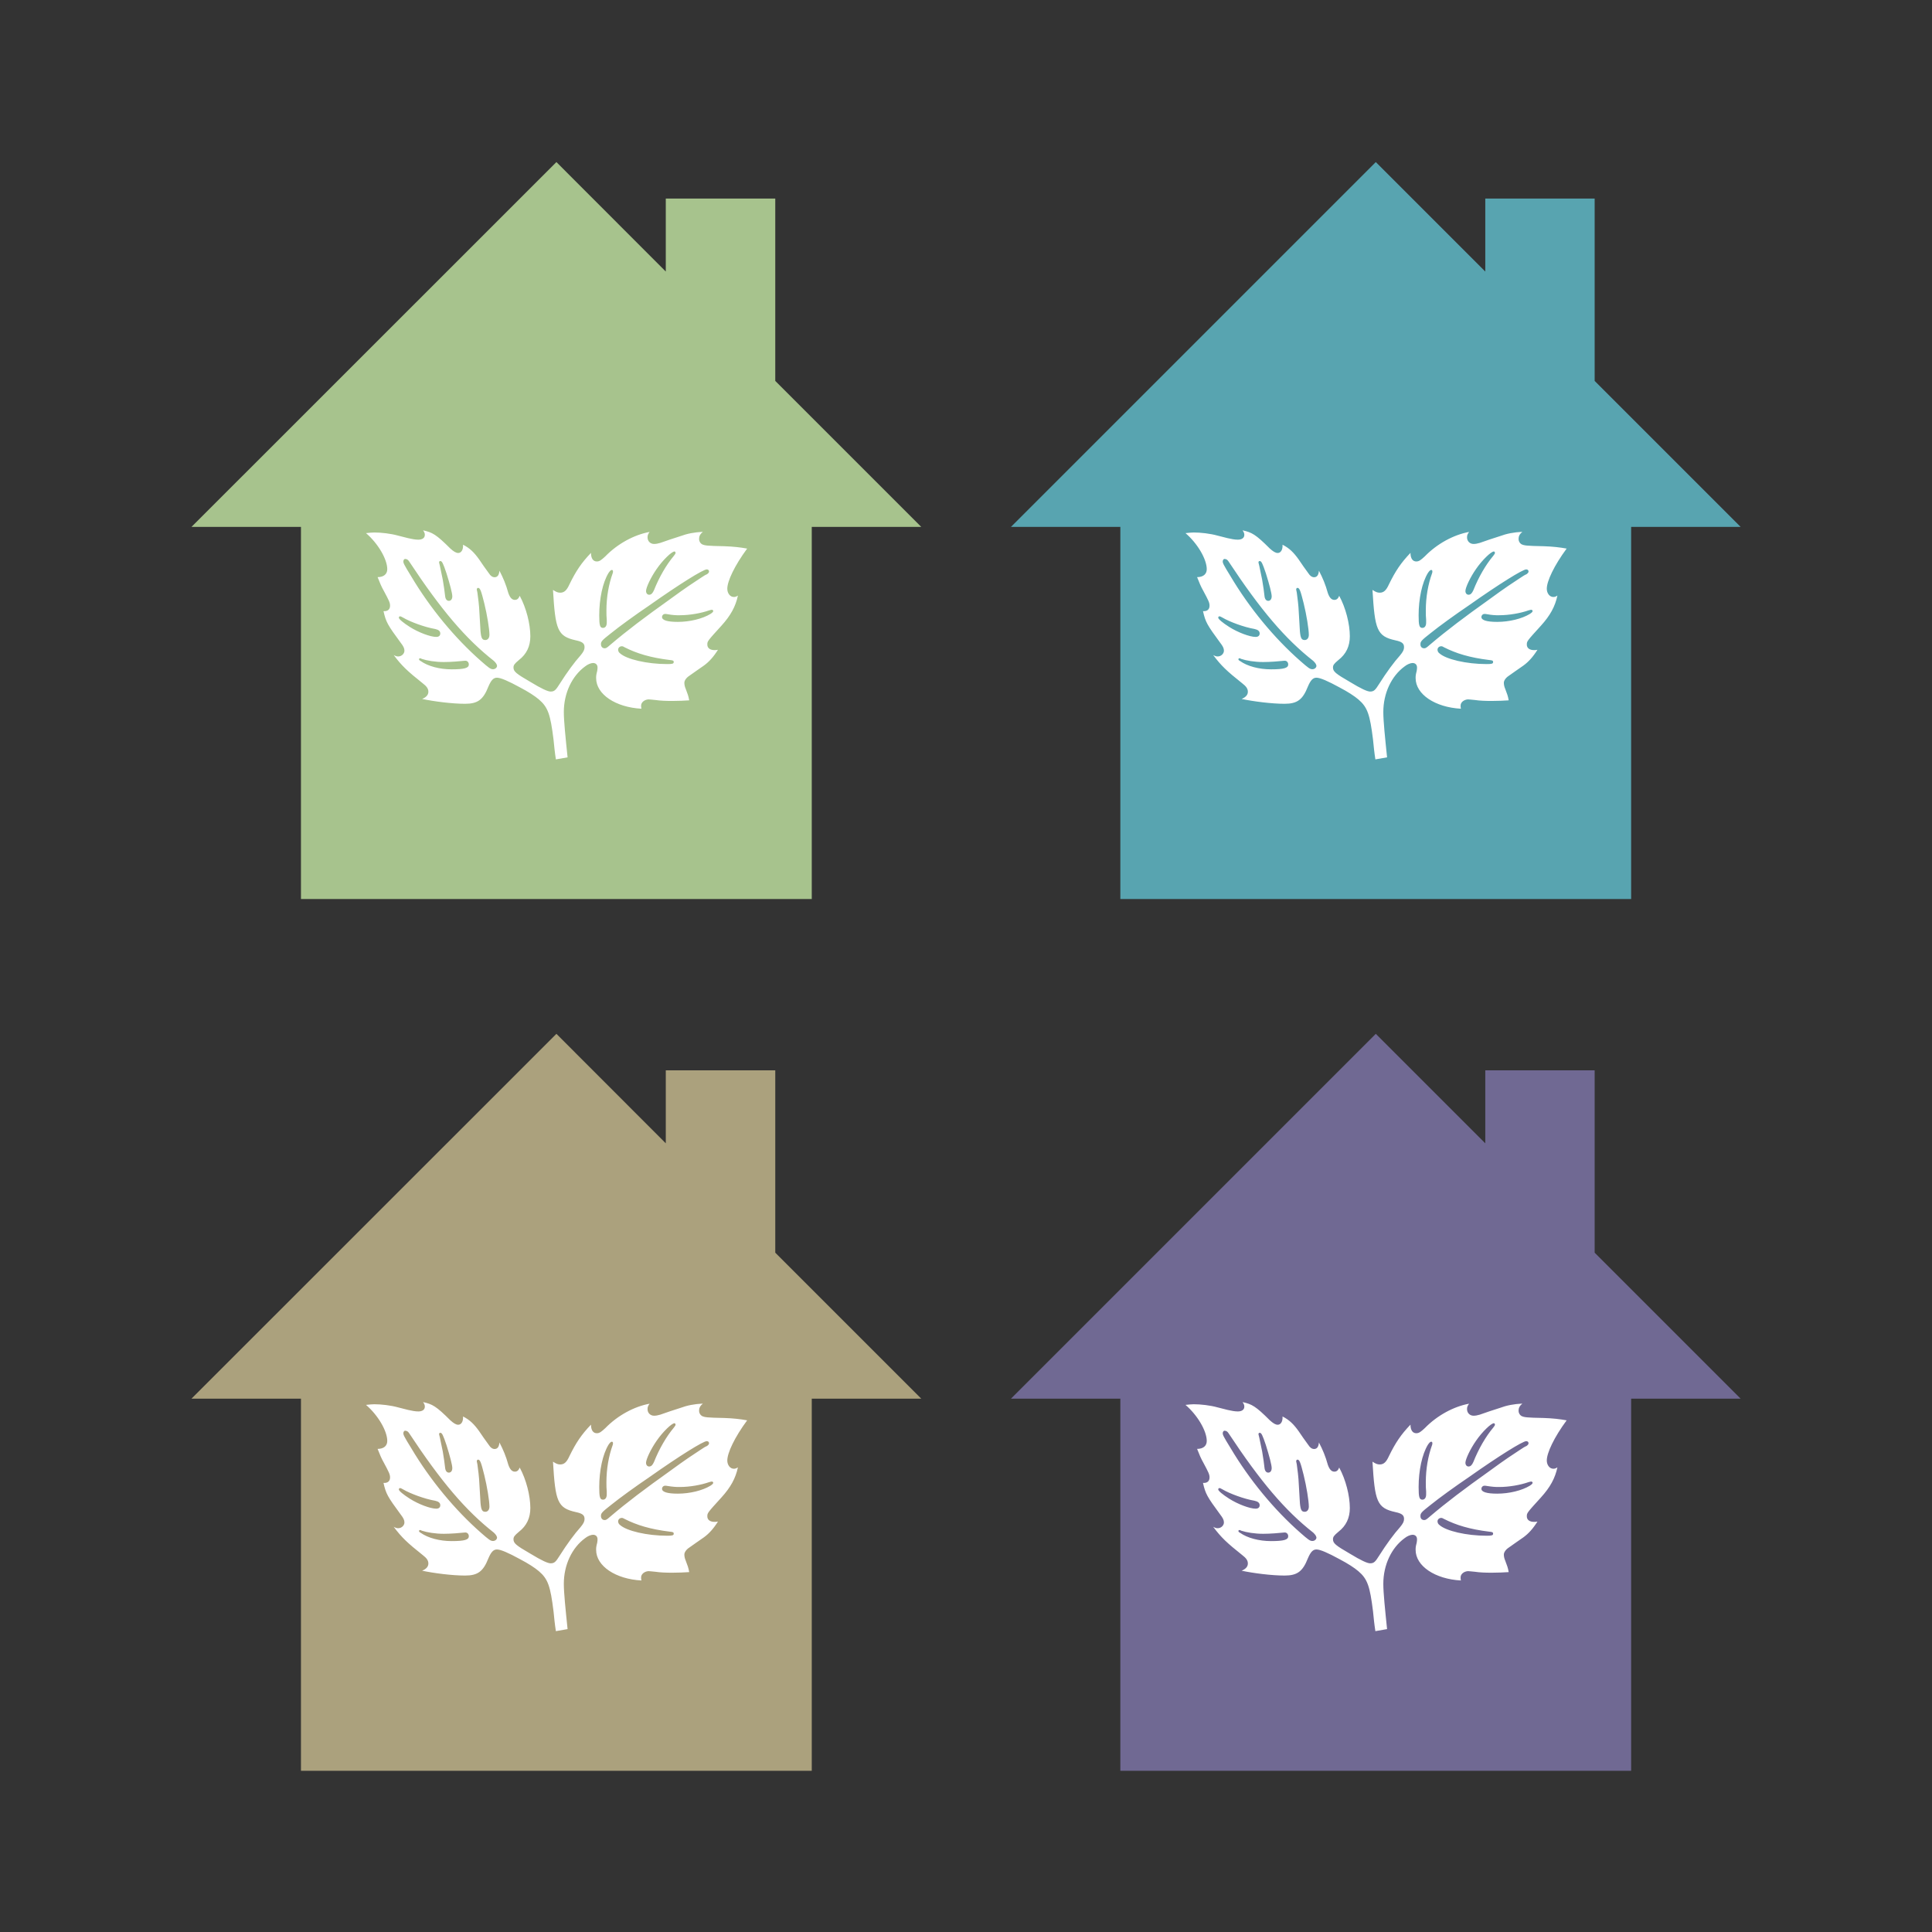
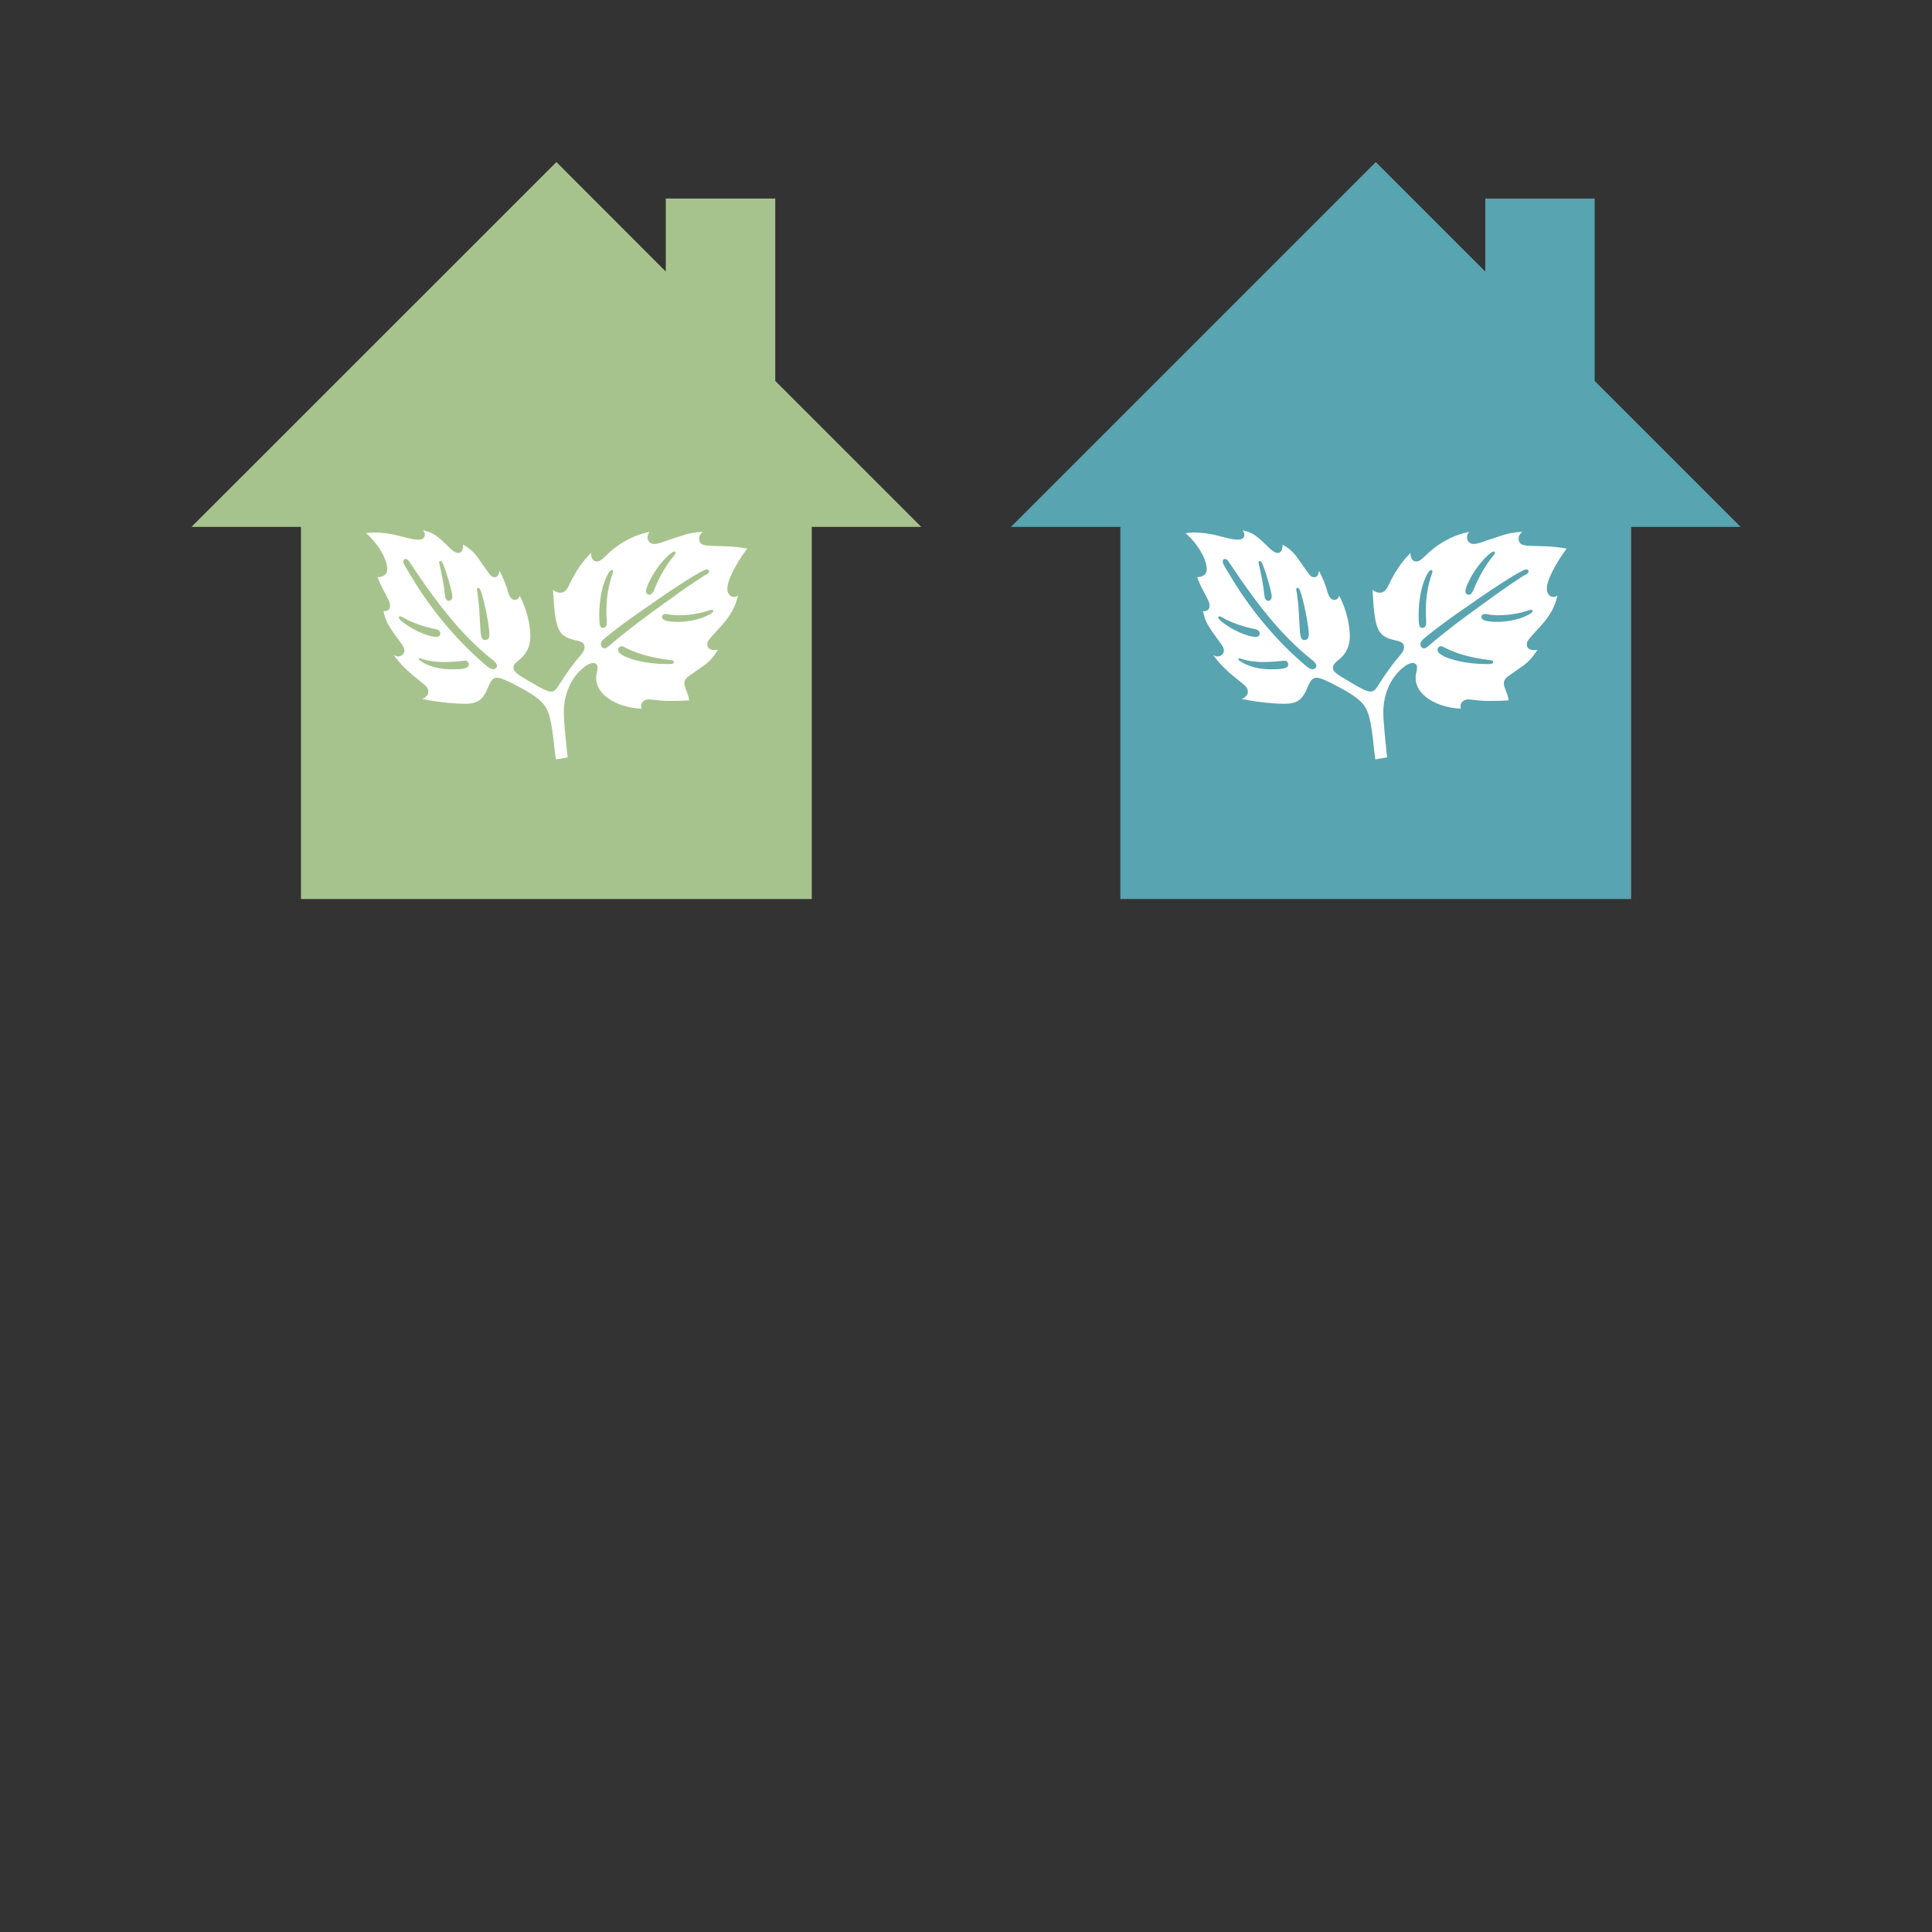
<svg xmlns="http://www.w3.org/2000/svg" version="1.1" id="Layer_1" x="0px" y="0px" width="1800px" height="1800px" viewBox="0 0 1800 1800" style="enable-background:new 0 0 1800 1800;" xml:space="preserve">
  <rect x="0" y="0" width="1800" height="1800" fill="#333333" stroke="none" />
  <style type="text/css">
	.st0{fill:#A7C38D;}
	.st1{fill:#FFFFFF;}
	.st2{fill:#58A4B0;}
	.st3{fill:#ABA17D;}
	.st4{fill:#706993;}
</style>
  <polygon class="st0" points="722.3,354.9 722.3,185 620.3,185 620.3,253 518.4,151 178.4,490.9 280.4,490.9 280.4,837.6   756.3,837.6 756.3,490.9 858.3,490.9 " />
  <g>
    <path class="st1" d="M597.3,657.4c0,1,0,1.6,0.3,2.9c-24-1.3-42.2-13.4-42.2-28.5c0-1.9,0-2.9,1-6.7c0.3-1.6,0.3-2.6,0.3-3.2   c0-2.6-1.6-4.2-4.2-4.2c-1.9,0-5.1,1.3-7.4,3.2c-12.2,8.9-19.8,24.9-19.8,42.5c0,8.6,1.6,23.7,3.5,42.2l-10.9,1.9   c-1-6.4-1.6-12.5-2.2-18.5c-2.9-23.3-5.1-30.1-13.7-37.4c-3.8-3.2-9.6-7-17.6-11.2c-10.6-5.8-17.9-9-21.4-9c-3.2,0-5.4,2.2-8,8.3   c-4.8,12.2-9.9,16-21.7,16c-12.2,0-29.1-2.2-40-4.5c3.8-1.6,5.8-3.8,5.8-6.7c0-2.9-1.6-5.1-5.4-8c-14.1-11.2-19.5-16.3-26.9-26.2   c1.9,1,2.9,1.3,4.2,1.3c3.2,0,5.8-2.6,5.8-5.4c0-2.2-1-4.2-3.5-7.4c-12.2-16.6-13.7-19.2-16-29.4c4.2,0.3,6.1-1.9,6.1-5.1   c0-2.9-1-4.8-5.8-13.8c-2.2-3.8-3.8-7.7-5.8-12.8c5.8,0,9-2.9,9-7.4c0-9.3-8.6-24-19.8-33.6c3.5-0.3,5.1-0.6,7.7-0.6   c6.4,0,15.3,1,22.1,2.9c5.4,1.3,13.4,3.8,18.9,3.8c3.8,0,6.1-1.6,6.1-4.5c0-1.3-0.3-2.2-1.6-4.2c8.6,1.9,12.2,3.8,25.3,16.9   c3.2,2.9,5.4,4.2,7.4,4.2c2.6,0,4.8-2.6,4.5-7.7c6.4,3.2,10.5,7.4,15,13.7c2.9,4.2,5.8,8.6,9,12.8c1.6,2.6,3.5,3.8,5.4,3.8   c2.6,0,4.2-1.9,4.5-6.1c3.5,6.7,6.1,12.8,8.3,20.8c1.6,4.5,3.5,6.4,6.1,6.4c2.2,0,3.5-1.3,4.5-3.8c6.1,11.2,9.9,26.2,9.9,37.7   c0,9.3-3.5,16.6-10.6,22.1c-4.2,3.5-5.1,4.8-5.1,7c0,3.8,2.6,5.8,15.7,13.4c10.5,6.4,16.3,9,18.9,9c3.5,0,4.8-1.3,8.6-7.4   c6.7-10.6,13.7-20.1,19.2-26.2c2.9-3.5,3.8-5.4,3.8-7.7c0-3.5-1.9-5.1-8-6.4c-17.3-3.8-19.2-9.9-21.4-47c2.9,1.9,4.5,2.6,6.7,2.6   c3.8,0,6.1-2.2,8.6-7.7c6.1-12.5,11.2-20.1,20.1-29.4c0,5.4,2.2,8,5.4,8c2.6,0,4.2-1.3,8-4.8c11.5-11.8,26.9-20.1,41.2-22.7   c-1.6,2.2-1.9,3.2-1.9,5.1c0,3.5,2.6,6.1,6.1,6.1c1.6,0,3.5-0.3,5.8-1c6.1-2.2,12.2-4.2,18.2-6.1c7-2.6,13.4-3.8,21.4-4.2   c-2.6,2.2-3.5,4.2-3.5,6.7c0,1.9,1,3.8,2.6,4.8c2.6,1.3,4.8,1.6,20.8,1.9c8.6,0.3,14.7,1,21.4,2.2c-11.8,16-18.5,30.4-18.5,37.4   c0,4.2,2.6,7.7,6.1,7.7c1.3,0,2.2-0.3,3.8-1.3c-2.2,10.2-6.7,18.5-15.4,28.1c-13.1,14.4-13.1,14.4-13.1,17.6c0,3.2,2.6,5.1,6.7,5.1   c1,0,1.6,0,3.2-0.3c-4.2,6.7-8.3,11.2-13.1,14.7c-4.5,3.2-9.3,6.4-13.7,9.6c-2.9,1.9-4.5,4.5-4.5,6.4c0,1.6,0.3,3.5,1.3,5.8   c1.6,4.2,2.6,6.7,3.2,10.6c-8.6,0.6-23,1-31.3-0.3c-3.2-0.3-5.8-0.6-6.7-0.6C600.2,651.9,597.3,654.5,597.3,657.4z M371.6,575.5   c0,1.3,4.2,4.8,10.2,8.6c8,5.1,19.2,9.3,24.6,9.3c2.6,0,3.8-1.3,3.8-3.2c0-2.2-1.6-3.5-4.8-4.2c-9.6-1.6-23.3-6.7-29.7-10.5   c-1.6-1-2.6-1.3-2.9-1.3C371.9,574.2,371.6,574.9,371.6,575.5z M377.7,520.8c-1-0.3-1.9,1-1.9,2.2c0,1.6,0.3,2.6,7.4,14.1   c17.3,29.1,40.3,57.2,65.2,79c7,6.1,8.6,7.4,10.9,7.4c2.2,0,3.8-1.6,3.8-3.2c-0.3-1.6-1-2.6-2.9-4.5c-26.5-20.8-49.2-47.6-79-92.7   C380.2,521.5,379,520.8,377.7,520.8z M413.5,616.8c-8,0-15.7-1.3-20.5-2.9c-1-0.6-1.3-0.6-1.6-0.6c-0.6,0-1,0.3-1,1   c0,0.3,0.3,1,1.6,1.6c6.7,4.8,17.6,7.7,28.8,7.7c12.2,0,16-1.3,16-4.5c0-2.2-1.6-3.8-3.8-3.5C428.2,616.1,420.2,616.8,413.5,616.8z    M412.5,540c1,6.1,1.9,11.8,2.2,15.3c0.3,2.9,1.6,4.5,3.5,4.5c1.9,0,3.2-1.6,3.2-4.2c0-2.9-2.2-11.2-5.4-21.4   c-3.2-9.6-4.2-11.5-5.8-11.5c-1,0-1.3,1-1,1.9C410,527.2,410.9,533,412.5,540z M444.2,549.3c0,0.3,0.3,1,0.6,2.9   c0.6,4.8,1.6,11.2,1.9,19.2c0.3,5.4,0.6,11.2,1,16.9c0.6,6.4,1.6,8,4.5,8c2.2,0,3.8-1.9,3.8-4.8c0-5.4-2.2-18.9-4.8-29.4   c-2.9-11.5-3.8-14.4-5.8-14.4C444.8,547.7,444.2,548.3,444.2,549.3z M571.1,532.3c0-0.6-0.3-1.3-1-1.3c-1,0-1.9,1-3.2,2.9   c-5.4,8.9-8.6,24-8.6,39.3c0,9.3,0.6,11.8,3.5,11.8c2.2,0,3.5-1.9,3.5-4.8c0-0.6,0-1.6,0-2.9c-0.3-2.6-0.3-5.1-0.3-8.6   c0-12.5,2.2-24.6,5.8-34.5C571.1,533.6,571.1,533,571.1,532.3z M563.4,604c1.3,0,2.2-0.6,4.8-2.9c16.6-14.1,32.3-25.9,56-42.8   c15.3-11.2,21.7-15.3,28.1-19.5c3.5-2.2,4.2-2.9,6.4-3.8c1.3-1,1.9-1.6,1.9-2.6c0-1.3-1-1.9-2.2-1.9c-3.2,0-24.9,13.4-53.1,33.3   c-13.7,9.3-27.8,19.5-36.1,26.2c-8.6,6.7-9.3,7.7-9.3,10.2C559.9,602.4,561.2,604,563.4,604z M579.4,602.1c-2.2,0-3.5,1.6-3.5,3.2   c0,1.3,0.6,2.6,1.9,3.5c6.1,5.4,24.9,9.9,43.8,9.9c4.8,0,6.1-0.3,6.1-1.9c0-1.3-0.6-1.6-3.8-1.9c-17.9-2.2-30.7-6.1-41.9-11.8   C581,602.4,580.1,602.1,579.4,602.1z M628.4,513.8c-2.6,0-10.9,8-16.6,16.3c-5.4,7.7-9.9,17.3-9.9,20.5c0,2.2,1.3,3.5,2.9,3.5   c1.9,0,3.2-1.3,4.5-4.2c4.8-12.1,11.5-23.7,18.5-32c1.3-1.6,1.6-2.2,1.6-2.9C629.3,514.4,629,513.8,628.4,513.8z M622.3,572.3   c-1.6-0.3-1.9-0.3-2.6-0.3c-1.6,0-2.9,1.3-2.9,2.9c0,2.9,4.8,4.5,14.7,4.5c11.2,0,23-2.9,30.4-7.4c1.9-1.3,2.6-1.9,2.6-2.9   c0-0.3-0.6-1-1.3-1c-0.6,0-1.3,0.3-2.6,0.6c-7.4,2.6-17.9,4.5-27.2,4.5C629.9,573.3,626.1,573,622.3,572.3z" />
  </g>
  <polygon class="st2" points="1485.7,354.9 1485.7,185 1383.8,185 1383.8,253 1281.8,151 941.9,490.9 1043.8,490.9 1043.8,837.6   1519.7,837.6 1519.7,490.9 1621.7,490.9 " />
  <g>
    <path class="st1" d="M1360.8,657.4c0,1,0,1.6,0.3,2.9c-24-1.3-42.2-13.4-42.2-28.5c0-1.9,0-2.9,1-6.7c0.3-1.6,0.3-2.6,0.3-3.2   c0-2.6-1.6-4.2-4.2-4.2c-1.9,0-5.1,1.3-7.4,3.2c-12.2,8.9-19.8,24.9-19.8,42.5c0,8.6,1.6,23.7,3.5,42.2l-10.9,1.9   c-1-6.4-1.6-12.5-2.2-18.5c-2.9-23.3-5.1-30.1-13.7-37.4c-3.8-3.2-9.6-7-17.6-11.2c-10.6-5.8-17.9-9-21.4-9c-3.2,0-5.4,2.2-8,8.3   c-4.8,12.2-9.9,16-21.7,16c-12.2,0-29.1-2.2-40-4.5c3.8-1.6,5.8-3.8,5.8-6.7c0-2.9-1.6-5.1-5.4-8c-14.1-11.2-19.5-16.3-26.9-26.2   c1.9,1,2.9,1.3,4.2,1.3c3.2,0,5.8-2.6,5.8-5.4c0-2.2-1-4.2-3.5-7.4c-12.2-16.6-13.7-19.2-16-29.4c4.2,0.3,6.1-1.9,6.1-5.1   c0-2.9-1-4.8-5.8-13.8c-2.2-3.8-3.8-7.7-5.8-12.8c5.8,0,9-2.9,9-7.4c0-9.3-8.6-24-19.8-33.6c3.5-0.3,5.1-0.6,7.7-0.6   c6.4,0,15.3,1,22.1,2.9c5.4,1.3,13.4,3.8,18.9,3.8c3.8,0,6.1-1.6,6.1-4.5c0-1.3-0.3-2.2-1.6-4.2c8.6,1.9,12.2,3.8,25.3,16.9   c3.2,2.9,5.4,4.2,7.4,4.2c2.6,0,4.8-2.6,4.5-7.7c6.4,3.2,10.5,7.4,15,13.7c2.9,4.2,5.8,8.6,9,12.8c1.6,2.6,3.5,3.8,5.4,3.8   c2.6,0,4.2-1.9,4.5-6.1c3.5,6.7,6.1,12.8,8.3,20.8c1.6,4.5,3.5,6.4,6.1,6.4c2.2,0,3.5-1.3,4.5-3.8c6.1,11.2,9.9,26.2,9.9,37.7   c0,9.3-3.5,16.6-10.6,22.1c-4.2,3.5-5.1,4.8-5.1,7c0,3.8,2.6,5.8,15.7,13.4c10.5,6.4,16.3,9,18.9,9c3.5,0,4.8-1.3,8.6-7.4   c6.7-10.6,13.7-20.1,19.2-26.2c2.9-3.5,3.8-5.4,3.8-7.7c0-3.5-1.9-5.1-8-6.4c-17.3-3.8-19.2-9.9-21.4-47c2.9,1.9,4.5,2.6,6.7,2.6   c3.8,0,6.1-2.2,8.6-7.7c6.1-12.5,11.2-20.1,20.1-29.4c0,5.4,2.2,8,5.4,8c2.6,0,4.2-1.3,8-4.8c11.5-11.8,26.9-20.1,41.2-22.7   c-1.6,2.2-1.9,3.2-1.9,5.1c0,3.5,2.6,6.1,6.1,6.1c1.6,0,3.5-0.3,5.8-1c6.1-2.2,12.2-4.2,18.2-6.1c7-2.6,13.4-3.8,21.4-4.2   c-2.6,2.2-3.5,4.2-3.5,6.7c0,1.9,1,3.8,2.6,4.8c2.6,1.3,4.8,1.6,20.8,1.9c8.6,0.3,14.7,1,21.4,2.2c-11.8,16-18.5,30.4-18.5,37.4   c0,4.2,2.6,7.7,6.1,7.7c1.3,0,2.2-0.3,3.8-1.3c-2.2,10.2-6.7,18.5-15.4,28.1c-13.1,14.4-13.1,14.4-13.1,17.6c0,3.2,2.6,5.1,6.7,5.1   c1,0,1.6,0,3.2-0.3c-4.2,6.7-8.3,11.2-13.1,14.7c-4.5,3.2-9.3,6.4-13.7,9.6c-2.9,1.9-4.5,4.5-4.5,6.4c0,1.6,0.3,3.5,1.3,5.8   c1.6,4.2,2.6,6.7,3.2,10.6c-8.6,0.6-23,1-31.3-0.3c-3.2-0.3-5.8-0.6-6.7-0.6C1363.6,651.9,1360.8,654.5,1360.8,657.4z M1135,575.5   c0,1.3,4.2,4.8,10.2,8.6c8,5.1,19.2,9.3,24.6,9.3c2.6,0,3.8-1.3,3.8-3.2c0-2.2-1.6-3.5-4.8-4.2c-9.6-1.6-23.3-6.7-29.7-10.5   c-1.6-1-2.6-1.3-2.9-1.3C1135.3,574.2,1135,574.9,1135,575.5z M1141.1,520.8c-1-0.3-1.9,1-1.9,2.2c0,1.6,0.3,2.6,7.4,14.1   c17.3,29.1,40.3,57.2,65.2,79c7,6.1,8.6,7.4,10.9,7.4c2.2,0,3.8-1.6,3.8-3.2c-0.3-1.6-1-2.6-2.9-4.5c-26.5-20.8-49.2-47.6-79-92.7   C1143.6,521.5,1142.4,520.8,1141.1,520.8z M1176.9,616.8c-8,0-15.7-1.3-20.5-2.9c-1-0.6-1.3-0.6-1.6-0.6c-0.6,0-1,0.3-1,1   c0,0.3,0.3,1,1.6,1.6c6.7,4.8,17.6,7.7,28.8,7.7c12.2,0,16-1.3,16-4.5c0-2.2-1.6-3.8-3.8-3.5   C1191.6,616.1,1183.6,616.8,1176.9,616.8z M1175.9,540c1,6.1,1.9,11.8,2.2,15.3c0.3,2.9,1.6,4.5,3.5,4.5s3.2-1.6,3.2-4.2   c0-2.9-2.2-11.2-5.4-21.4c-3.2-9.6-4.2-11.5-5.8-11.5c-1,0-1.3,1-1,1.9C1173.4,527.2,1174.3,533,1175.9,540z M1207.6,549.3   c0,0.3,0.3,1,0.6,2.9c0.6,4.8,1.6,11.2,1.9,19.2c0.3,5.4,0.6,11.2,1,16.9c0.6,6.4,1.6,8,4.5,8c2.2,0,3.8-1.9,3.8-4.8   c0-5.4-2.2-18.9-4.8-29.4c-2.9-11.5-3.8-14.4-5.8-14.4C1208.2,547.7,1207.6,548.3,1207.6,549.3z M1334.5,532.3c0-0.6-0.3-1.3-1-1.3   c-1,0-1.9,1-3.2,2.9c-5.4,8.9-8.6,24-8.6,39.3c0,9.3,0.6,11.8,3.5,11.8c2.2,0,3.5-1.9,3.5-4.8c0-0.6,0-1.6,0-2.9   c-0.3-2.6-0.3-5.1-0.3-8.6c0-12.5,2.2-24.6,5.8-34.5C1334.5,533.6,1334.5,533,1334.5,532.3z M1326.9,604c1.3,0,2.2-0.6,4.8-2.9   c16.6-14.1,32.3-25.9,56-42.8c15.3-11.2,21.7-15.3,28.1-19.5c3.5-2.2,4.2-2.9,6.4-3.8c1.3-1,1.9-1.6,1.9-2.6c0-1.3-1-1.9-2.2-1.9   c-3.2,0-24.9,13.4-53.1,33.3c-13.7,9.3-27.8,19.5-36.1,26.2c-8.6,6.7-9.3,7.7-9.3,10.2C1323.3,602.4,1324.6,604,1326.9,604z    M1342.8,602.1c-2.2,0-3.5,1.6-3.5,3.2c0,1.3,0.6,2.6,1.9,3.5c6.1,5.4,24.9,9.9,43.8,9.9c4.8,0,6.1-0.3,6.1-1.9   c0-1.3-0.6-1.6-3.8-1.9c-17.9-2.2-30.7-6.1-41.9-11.8C1344.4,602.4,1343.5,602.1,1342.8,602.1z M1391.8,513.8   c-2.6,0-10.9,8-16.6,16.3c-5.4,7.7-9.9,17.3-9.9,20.5c0,2.2,1.3,3.5,2.9,3.5c1.9,0,3.2-1.3,4.5-4.2c4.8-12.1,11.5-23.7,18.5-32   c1.3-1.6,1.6-2.2,1.6-2.9C1392.7,514.4,1392.4,513.8,1391.8,513.8z M1385.7,572.3c-1.6-0.3-1.9-0.3-2.6-0.3c-1.6,0-2.9,1.3-2.9,2.9   c0,2.9,4.8,4.5,14.7,4.5c11.2,0,23-2.9,30.4-7.4c1.9-1.3,2.6-1.9,2.6-2.9c0-0.3-0.6-1-1.3-1c-0.6,0-1.3,0.3-2.6,0.6   c-7.4,2.6-17.9,4.5-27.2,4.5C1393.4,573.3,1389.5,573,1385.7,572.3z" />
  </g>
-   <polygon class="st3" points="722.3,1167.1 722.3,997.2 620.3,997.2 620.3,1065.2 518.4,963.2 178.4,1303.1 280.4,1303.1   280.4,1649.8 756.3,1649.8 756.3,1303.1 858.3,1303.1 " />
  <g>
-     <path class="st1" d="M597.3,1469.6c0,1,0,1.6,0.3,2.9c-24-1.3-42.2-13.4-42.2-28.5c0-1.9,0-2.9,1-6.7c0.3-1.6,0.3-2.6,0.3-3.2   c0-2.6-1.6-4.2-4.2-4.2c-1.9,0-5.1,1.3-7.4,3.2c-12.2,8.9-19.8,24.9-19.8,42.5c0,8.6,1.6,23.7,3.5,42.2l-10.9,1.9   c-1-6.4-1.6-12.5-2.2-18.5c-2.9-23.3-5.1-30.1-13.7-37.4c-3.8-3.2-9.6-7-17.6-11.2c-10.6-5.8-17.9-9-21.4-9c-3.2,0-5.4,2.2-8,8.3   c-4.8,12.2-9.9,16-21.7,16c-12.2,0-29.1-2.2-40-4.5c3.8-1.6,5.8-3.8,5.8-6.7c0-2.9-1.6-5.1-5.4-8c-14.1-11.2-19.5-16.3-26.9-26.2   c1.9,1,2.9,1.3,4.2,1.3c3.2,0,5.8-2.6,5.8-5.4c0-2.2-1-4.2-3.5-7.4c-12.2-16.6-13.7-19.2-16-29.4c4.2,0.3,6.1-1.9,6.1-5.1   c0-2.9-1-4.8-5.8-13.8c-2.2-3.8-3.8-7.7-5.8-12.8c5.8,0,9-2.9,9-7.4c0-9.3-8.6-24-19.8-33.6c3.5-0.3,5.1-0.6,7.7-0.6   c6.4,0,15.3,1,22.1,2.9c5.4,1.3,13.4,3.8,18.9,3.8c3.8,0,6.1-1.6,6.1-4.5c0-1.3-0.3-2.2-1.6-4.2c8.6,1.9,12.2,3.8,25.3,16.9   c3.2,2.9,5.4,4.2,7.4,4.2c2.6,0,4.8-2.6,4.5-7.7c6.4,3.2,10.5,7.4,15,13.7c2.9,4.2,5.8,8.6,9,12.8c1.6,2.6,3.5,3.8,5.4,3.8   c2.6,0,4.2-1.9,4.5-6.1c3.5,6.7,6.1,12.8,8.3,20.8c1.6,4.5,3.5,6.4,6.1,6.4c2.2,0,3.5-1.3,4.5-3.8c6.1,11.2,9.9,26.2,9.9,37.7   c0,9.3-3.5,16.6-10.6,22.1c-4.2,3.5-5.1,4.8-5.1,7c0,3.8,2.6,5.8,15.7,13.4c10.5,6.4,16.3,9,18.9,9c3.5,0,4.8-1.3,8.6-7.4   c6.7-10.6,13.7-20.1,19.2-26.2c2.9-3.5,3.8-5.4,3.8-7.7c0-3.5-1.9-5.1-8-6.4c-17.3-3.8-19.2-9.9-21.4-47c2.9,1.9,4.5,2.6,6.7,2.6   c3.8,0,6.1-2.2,8.6-7.7c6.1-12.5,11.2-20.1,20.1-29.4c0,5.4,2.2,8,5.4,8c2.6,0,4.2-1.3,8-4.8c11.5-11.8,26.9-20.1,41.2-22.7   c-1.6,2.2-1.9,3.2-1.9,5.1c0,3.5,2.6,6.1,6.1,6.1c1.6,0,3.5-0.3,5.8-1c6.1-2.2,12.2-4.2,18.2-6.1c7-2.6,13.4-3.8,21.4-4.2   c-2.6,2.2-3.5,4.2-3.5,6.7c0,1.9,1,3.8,2.6,4.8c2.6,1.3,4.8,1.6,20.8,1.9c8.6,0.3,14.7,1,21.4,2.2c-11.8,16-18.5,30.4-18.5,37.4   c0,4.2,2.6,7.7,6.1,7.7c1.3,0,2.2-0.3,3.8-1.3c-2.2,10.2-6.7,18.5-15.4,28.1c-13.1,14.4-13.1,14.4-13.1,17.6c0,3.2,2.6,5.1,6.7,5.1   c1,0,1.6,0,3.2-0.3c-4.2,6.7-8.3,11.2-13.1,14.7c-4.5,3.2-9.3,6.4-13.7,9.6c-2.9,1.9-4.5,4.5-4.5,6.4c0,1.6,0.3,3.5,1.3,5.8   c1.6,4.2,2.6,6.7,3.2,10.6c-8.6,0.6-23,1-31.3-0.3c-3.2-0.3-5.8-0.6-6.7-0.6C600.2,1464.1,597.3,1466.7,597.3,1469.6z    M371.6,1387.7c0,1.3,4.2,4.8,10.2,8.6c8,5.1,19.2,9.3,24.6,9.3c2.6,0,3.8-1.3,3.8-3.2c0-2.2-1.6-3.5-4.8-4.2   c-9.6-1.6-23.3-6.7-29.7-10.5c-1.6-1-2.6-1.3-2.9-1.3C371.9,1386.4,371.6,1387.1,371.6,1387.7z M377.7,1333c-1-0.3-1.9,1-1.9,2.2   c0,1.6,0.3,2.6,7.4,14.1c17.3,29.1,40.3,57.2,65.2,79c7,6.1,8.6,7.4,10.9,7.4c2.2,0,3.8-1.6,3.8-3.2c-0.3-1.6-1-2.6-2.9-4.5   c-26.5-20.8-49.2-47.6-79-92.7C380.2,1333.7,379,1333,377.7,1333z M413.5,1429c-8,0-15.7-1.3-20.5-2.9c-1-0.6-1.3-0.6-1.6-0.6   c-0.6,0-1,0.3-1,1c0,0.3,0.3,1,1.6,1.6c6.7,4.8,17.6,7.7,28.8,7.7c12.2,0,16-1.3,16-4.5c0-2.2-1.6-3.8-3.8-3.5   C428.2,1428.3,420.2,1429,413.5,1429z M412.5,1352.2c1,6.1,1.9,11.8,2.2,15.3c0.3,2.9,1.6,4.5,3.5,4.5c1.9,0,3.2-1.6,3.2-4.2   c0-2.9-2.2-11.2-5.4-21.4c-3.2-9.6-4.2-11.5-5.8-11.5c-1,0-1.3,1-1,1.9C410,1339.4,410.9,1345.2,412.5,1352.2z M444.2,1361.5   c0,0.3,0.3,1,0.6,2.9c0.6,4.8,1.6,11.2,1.9,19.2c0.3,5.4,0.6,11.2,1,16.9c0.6,6.4,1.6,8,4.5,8c2.2,0,3.8-1.9,3.8-4.8   c0-5.4-2.2-18.9-4.8-29.4c-2.9-11.5-3.8-14.4-5.8-14.4C444.8,1359.9,444.2,1360.5,444.2,1361.5z M571.1,1344.5c0-0.6-0.3-1.3-1-1.3   c-1,0-1.9,1-3.2,2.9c-5.4,8.9-8.6,24-8.6,39.3c0,9.3,0.6,11.8,3.5,11.8c2.2,0,3.5-1.9,3.5-4.8c0-0.6,0-1.6,0-2.9   c-0.3-2.6-0.3-5.1-0.3-8.6c0-12.5,2.2-24.6,5.8-34.5C571.1,1345.8,571.1,1345.2,571.1,1344.5z M563.4,1416.2c1.3,0,2.2-0.6,4.8-2.9   c16.6-14.1,32.3-25.9,56-42.8c15.3-11.2,21.7-15.3,28.1-19.5c3.5-2.2,4.2-2.9,6.4-3.8c1.3-1,1.9-1.6,1.9-2.6c0-1.3-1-1.9-2.2-1.9   c-3.2,0-24.9,13.4-53.1,33.3c-13.7,9.3-27.8,19.5-36.1,26.2c-8.6,6.7-9.3,7.7-9.3,10.2C559.9,1414.6,561.2,1416.2,563.4,1416.2z    M579.4,1414.2c-2.2,0-3.5,1.6-3.5,3.2c0,1.3,0.6,2.6,1.9,3.5c6.1,5.4,24.9,9.9,43.8,9.9c4.8,0,6.1-0.3,6.1-1.9   c0-1.3-0.6-1.6-3.8-1.9c-17.9-2.2-30.7-6.1-41.9-11.8C581,1414.6,580.1,1414.2,579.4,1414.2z M628.4,1326c-2.6,0-10.9,8-16.6,16.3   c-5.4,7.7-9.9,17.3-9.9,20.5c0,2.2,1.3,3.5,2.9,3.5c1.9,0,3.2-1.3,4.5-4.2c4.8-12.1,11.5-23.7,18.5-32c1.3-1.6,1.6-2.2,1.6-2.9   C629.3,1326.6,629,1326,628.4,1326z M622.3,1384.5c-1.6-0.3-1.9-0.3-2.6-0.3c-1.6,0-2.9,1.3-2.9,2.9c0,2.9,4.8,4.5,14.7,4.5   c11.2,0,23-2.9,30.4-7.4c1.9-1.3,2.6-1.9,2.6-2.9c0-0.3-0.6-1-1.3-1c-0.6,0-1.3,0.3-2.6,0.6c-7.4,2.6-17.9,4.5-27.2,4.5   C629.9,1385.5,626.1,1385.1,622.3,1384.5z" />
-   </g>
-   <polygon class="st4" points="1485.7,1167.1 1485.7,997.2 1383.8,997.2 1383.8,1065.2 1281.8,963.2 941.9,1303.1 1043.8,1303.1   1043.8,1649.8 1519.7,1649.8 1519.7,1303.1 1621.7,1303.1 " />
+     </g>
  <g>
-     <path class="st1" d="M1360.8,1469.6c0,1,0,1.6,0.3,2.9c-24-1.3-42.2-13.4-42.2-28.5c0-1.9,0-2.9,1-6.7c0.3-1.6,0.3-2.6,0.3-3.2   c0-2.6-1.6-4.2-4.2-4.2c-1.9,0-5.1,1.3-7.4,3.2c-12.2,8.9-19.8,24.9-19.8,42.5c0,8.6,1.6,23.7,3.5,42.2l-10.9,1.9   c-1-6.4-1.6-12.5-2.2-18.5c-2.9-23.3-5.1-30.1-13.7-37.4c-3.8-3.2-9.6-7-17.6-11.2c-10.6-5.8-17.9-9-21.4-9c-3.2,0-5.4,2.2-8,8.3   c-4.8,12.2-9.9,16-21.7,16c-12.2,0-29.1-2.2-40-4.5c3.8-1.6,5.8-3.8,5.8-6.7c0-2.9-1.6-5.1-5.4-8c-14.1-11.2-19.5-16.3-26.9-26.2   c1.9,1,2.9,1.3,4.2,1.3c3.2,0,5.8-2.6,5.8-5.4c0-2.2-1-4.2-3.5-7.4c-12.2-16.6-13.7-19.2-16-29.4c4.2,0.3,6.1-1.9,6.1-5.1   c0-2.9-1-4.8-5.8-13.8c-2.2-3.8-3.8-7.7-5.8-12.8c5.8,0,9-2.9,9-7.4c0-9.3-8.6-24-19.8-33.6c3.5-0.3,5.1-0.6,7.7-0.6   c6.4,0,15.3,1,22.1,2.9c5.4,1.3,13.4,3.8,18.9,3.8c3.8,0,6.1-1.6,6.1-4.5c0-1.3-0.3-2.2-1.6-4.2c8.6,1.9,12.2,3.8,25.3,16.9   c3.2,2.9,5.4,4.2,7.4,4.2c2.6,0,4.8-2.6,4.5-7.7c6.4,3.2,10.5,7.4,15,13.7c2.9,4.2,5.8,8.6,9,12.8c1.6,2.6,3.5,3.8,5.4,3.8   c2.6,0,4.2-1.9,4.5-6.1c3.5,6.7,6.1,12.8,8.3,20.8c1.6,4.5,3.5,6.4,6.1,6.4c2.2,0,3.5-1.3,4.5-3.8c6.1,11.2,9.9,26.2,9.9,37.7   c0,9.3-3.5,16.6-10.6,22.1c-4.2,3.5-5.1,4.8-5.1,7c0,3.8,2.6,5.8,15.7,13.4c10.5,6.4,16.3,9,18.9,9c3.5,0,4.8-1.3,8.6-7.4   c6.7-10.6,13.7-20.1,19.2-26.2c2.9-3.5,3.8-5.4,3.8-7.7c0-3.5-1.9-5.1-8-6.4c-17.3-3.8-19.2-9.9-21.4-47c2.9,1.9,4.5,2.6,6.7,2.6   c3.8,0,6.1-2.2,8.6-7.7c6.1-12.5,11.2-20.1,20.1-29.4c0,5.4,2.2,8,5.4,8c2.6,0,4.2-1.3,8-4.8c11.5-11.8,26.9-20.1,41.2-22.7   c-1.6,2.2-1.9,3.2-1.9,5.1c0,3.5,2.6,6.1,6.1,6.1c1.6,0,3.5-0.3,5.8-1c6.1-2.2,12.2-4.2,18.2-6.1c7-2.6,13.4-3.8,21.4-4.2   c-2.6,2.2-3.5,4.2-3.5,6.7c0,1.9,1,3.8,2.6,4.8c2.6,1.3,4.8,1.6,20.8,1.9c8.6,0.3,14.7,1,21.4,2.2c-11.8,16-18.5,30.4-18.5,37.4   c0,4.2,2.6,7.7,6.1,7.7c1.3,0,2.2-0.3,3.8-1.3c-2.2,10.2-6.7,18.5-15.4,28.1c-13.1,14.4-13.1,14.4-13.1,17.6c0,3.2,2.6,5.1,6.7,5.1   c1,0,1.6,0,3.2-0.3c-4.2,6.7-8.3,11.2-13.1,14.7c-4.5,3.2-9.3,6.4-13.7,9.6c-2.9,1.9-4.5,4.5-4.5,6.4c0,1.6,0.3,3.5,1.3,5.8   c1.6,4.2,2.6,6.7,3.2,10.6c-8.6,0.6-23,1-31.3-0.3c-3.2-0.3-5.8-0.6-6.7-0.6C1363.6,1464.1,1360.8,1466.7,1360.8,1469.6z    M1135,1387.7c0,1.3,4.2,4.8,10.2,8.6c8,5.1,19.2,9.3,24.6,9.3c2.6,0,3.8-1.3,3.8-3.2c0-2.2-1.6-3.5-4.8-4.2   c-9.6-1.6-23.3-6.7-29.7-10.5c-1.6-1-2.6-1.3-2.9-1.3C1135.3,1386.4,1135,1387.1,1135,1387.7z M1141.1,1333c-1-0.3-1.9,1-1.9,2.2   c0,1.6,0.3,2.6,7.4,14.1c17.3,29.1,40.3,57.2,65.2,79c7,6.1,8.6,7.4,10.9,7.4c2.2,0,3.8-1.6,3.8-3.2c-0.3-1.6-1-2.6-2.9-4.5   c-26.5-20.8-49.2-47.6-79-92.7C1143.6,1333.7,1142.4,1333,1141.1,1333z M1176.9,1429c-8,0-15.7-1.3-20.5-2.9   c-1-0.6-1.3-0.6-1.6-0.6c-0.6,0-1,0.3-1,1c0,0.3,0.3,1,1.6,1.6c6.7,4.8,17.6,7.7,28.8,7.7c12.2,0,16-1.3,16-4.5   c0-2.2-1.6-3.8-3.8-3.5C1191.6,1428.3,1183.6,1429,1176.9,1429z M1175.9,1352.2c1,6.1,1.9,11.8,2.2,15.3c0.3,2.9,1.6,4.5,3.5,4.5   s3.2-1.6,3.2-4.2c0-2.9-2.2-11.2-5.4-21.4c-3.2-9.6-4.2-11.5-5.8-11.5c-1,0-1.3,1-1,1.9C1173.4,1339.4,1174.3,1345.2,1175.9,1352.2   z M1207.6,1361.5c0,0.3,0.3,1,0.6,2.9c0.6,4.8,1.6,11.2,1.9,19.2c0.3,5.4,0.6,11.2,1,16.9c0.6,6.4,1.6,8,4.5,8   c2.2,0,3.8-1.9,3.8-4.8c0-5.4-2.2-18.9-4.8-29.4c-2.9-11.5-3.8-14.4-5.8-14.4C1208.2,1359.9,1207.6,1360.5,1207.6,1361.5z    M1334.5,1344.5c0-0.6-0.3-1.3-1-1.3c-1,0-1.9,1-3.2,2.9c-5.4,8.9-8.6,24-8.6,39.3c0,9.3,0.6,11.8,3.5,11.8c2.2,0,3.5-1.9,3.5-4.8   c0-0.6,0-1.6,0-2.9c-0.3-2.6-0.3-5.1-0.3-8.6c0-12.5,2.2-24.6,5.8-34.5C1334.5,1345.8,1334.5,1345.2,1334.5,1344.5z M1326.9,1416.2   c1.3,0,2.2-0.6,4.8-2.9c16.6-14.1,32.3-25.9,56-42.8c15.3-11.2,21.7-15.3,28.1-19.5c3.5-2.2,4.2-2.9,6.4-3.8c1.3-1,1.9-1.6,1.9-2.6   c0-1.3-1-1.9-2.2-1.9c-3.2,0-24.9,13.4-53.1,33.3c-13.7,9.3-27.8,19.5-36.1,26.2c-8.6,6.7-9.3,7.7-9.3,10.2   C1323.3,1414.6,1324.6,1416.2,1326.9,1416.2z M1342.8,1414.2c-2.2,0-3.5,1.6-3.5,3.2c0,1.3,0.6,2.6,1.9,3.5   c6.1,5.4,24.9,9.9,43.8,9.9c4.8,0,6.1-0.3,6.1-1.9c0-1.3-0.6-1.6-3.8-1.9c-17.9-2.2-30.7-6.1-41.9-11.8   C1344.4,1414.6,1343.5,1414.2,1342.8,1414.2z M1391.8,1326c-2.6,0-10.9,8-16.6,16.3c-5.4,7.7-9.9,17.3-9.9,20.5   c0,2.2,1.3,3.5,2.9,3.5c1.9,0,3.2-1.3,4.5-4.2c4.8-12.1,11.5-23.7,18.5-32c1.3-1.6,1.6-2.2,1.6-2.9   C1392.7,1326.6,1392.4,1326,1391.8,1326z M1385.7,1384.5c-1.6-0.3-1.9-0.3-2.6-0.3c-1.6,0-2.9,1.3-2.9,2.9c0,2.9,4.8,4.5,14.7,4.5   c11.2,0,23-2.9,30.4-7.4c1.9-1.3,2.6-1.9,2.6-2.9c0-0.3-0.6-1-1.3-1c-0.6,0-1.3,0.3-2.6,0.6c-7.4,2.6-17.9,4.5-27.2,4.5   C1393.4,1385.5,1389.5,1385.1,1385.7,1384.5z" />
-   </g>
+     </g>
</svg>